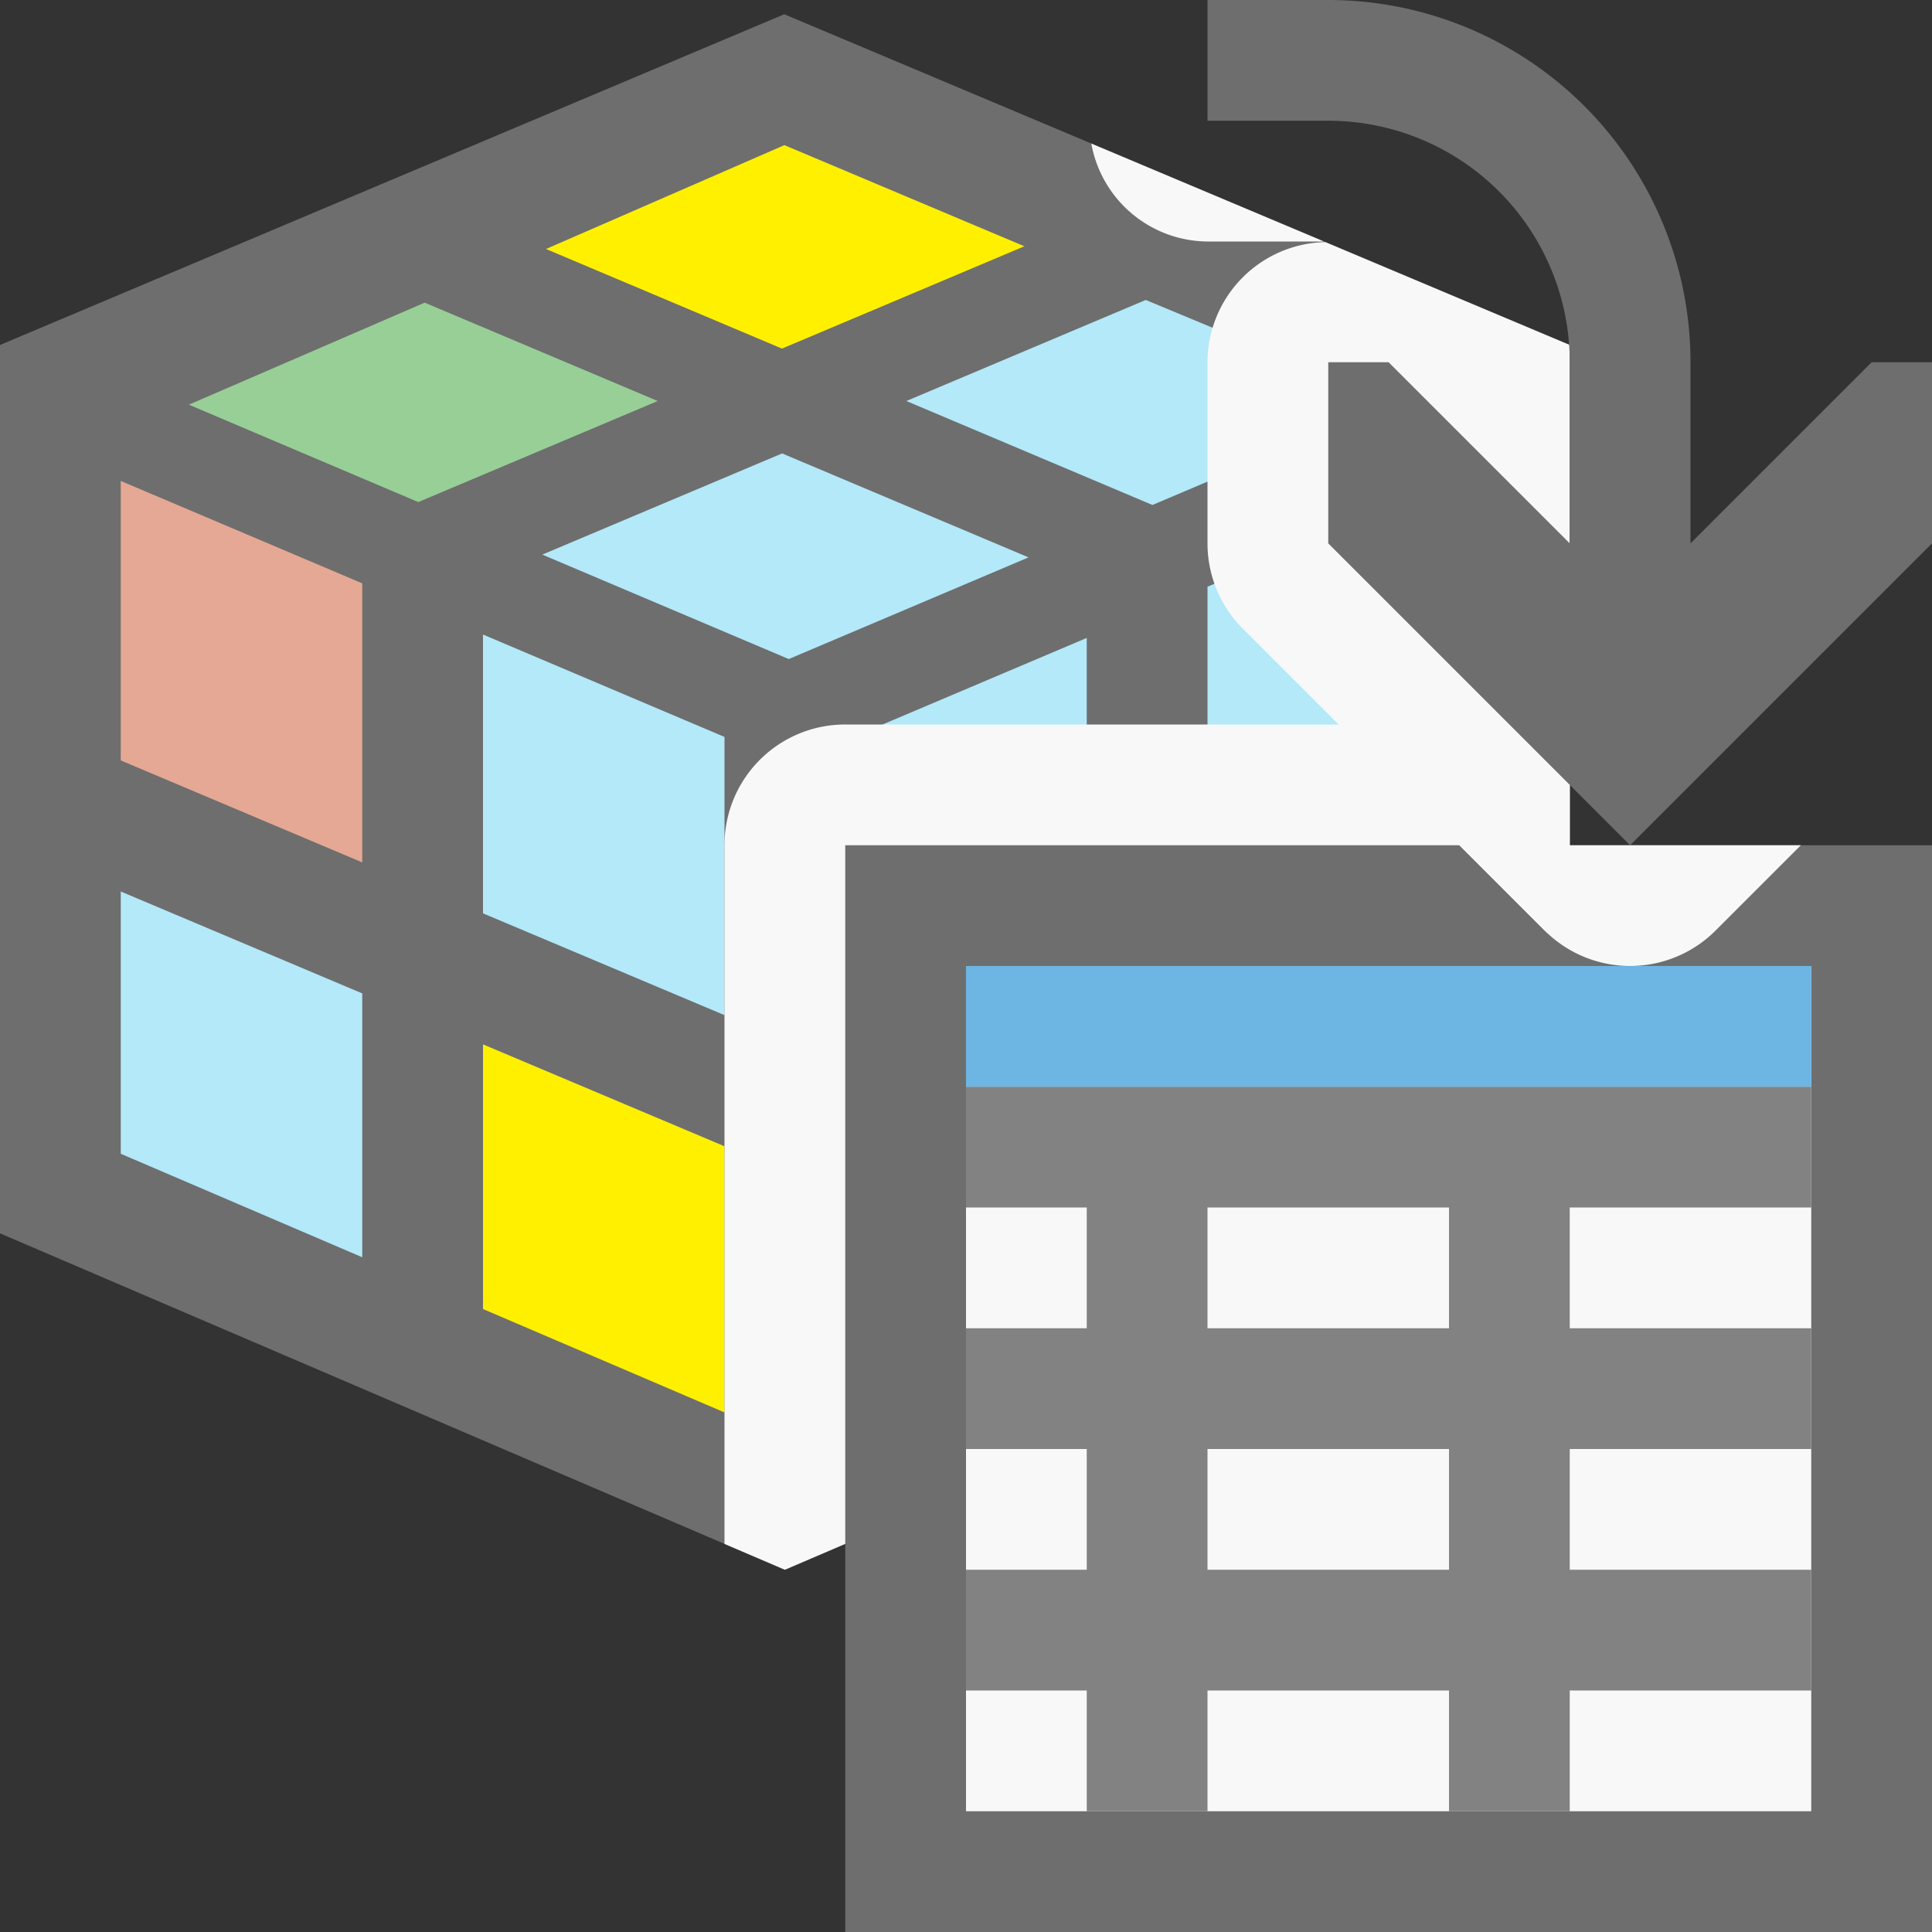
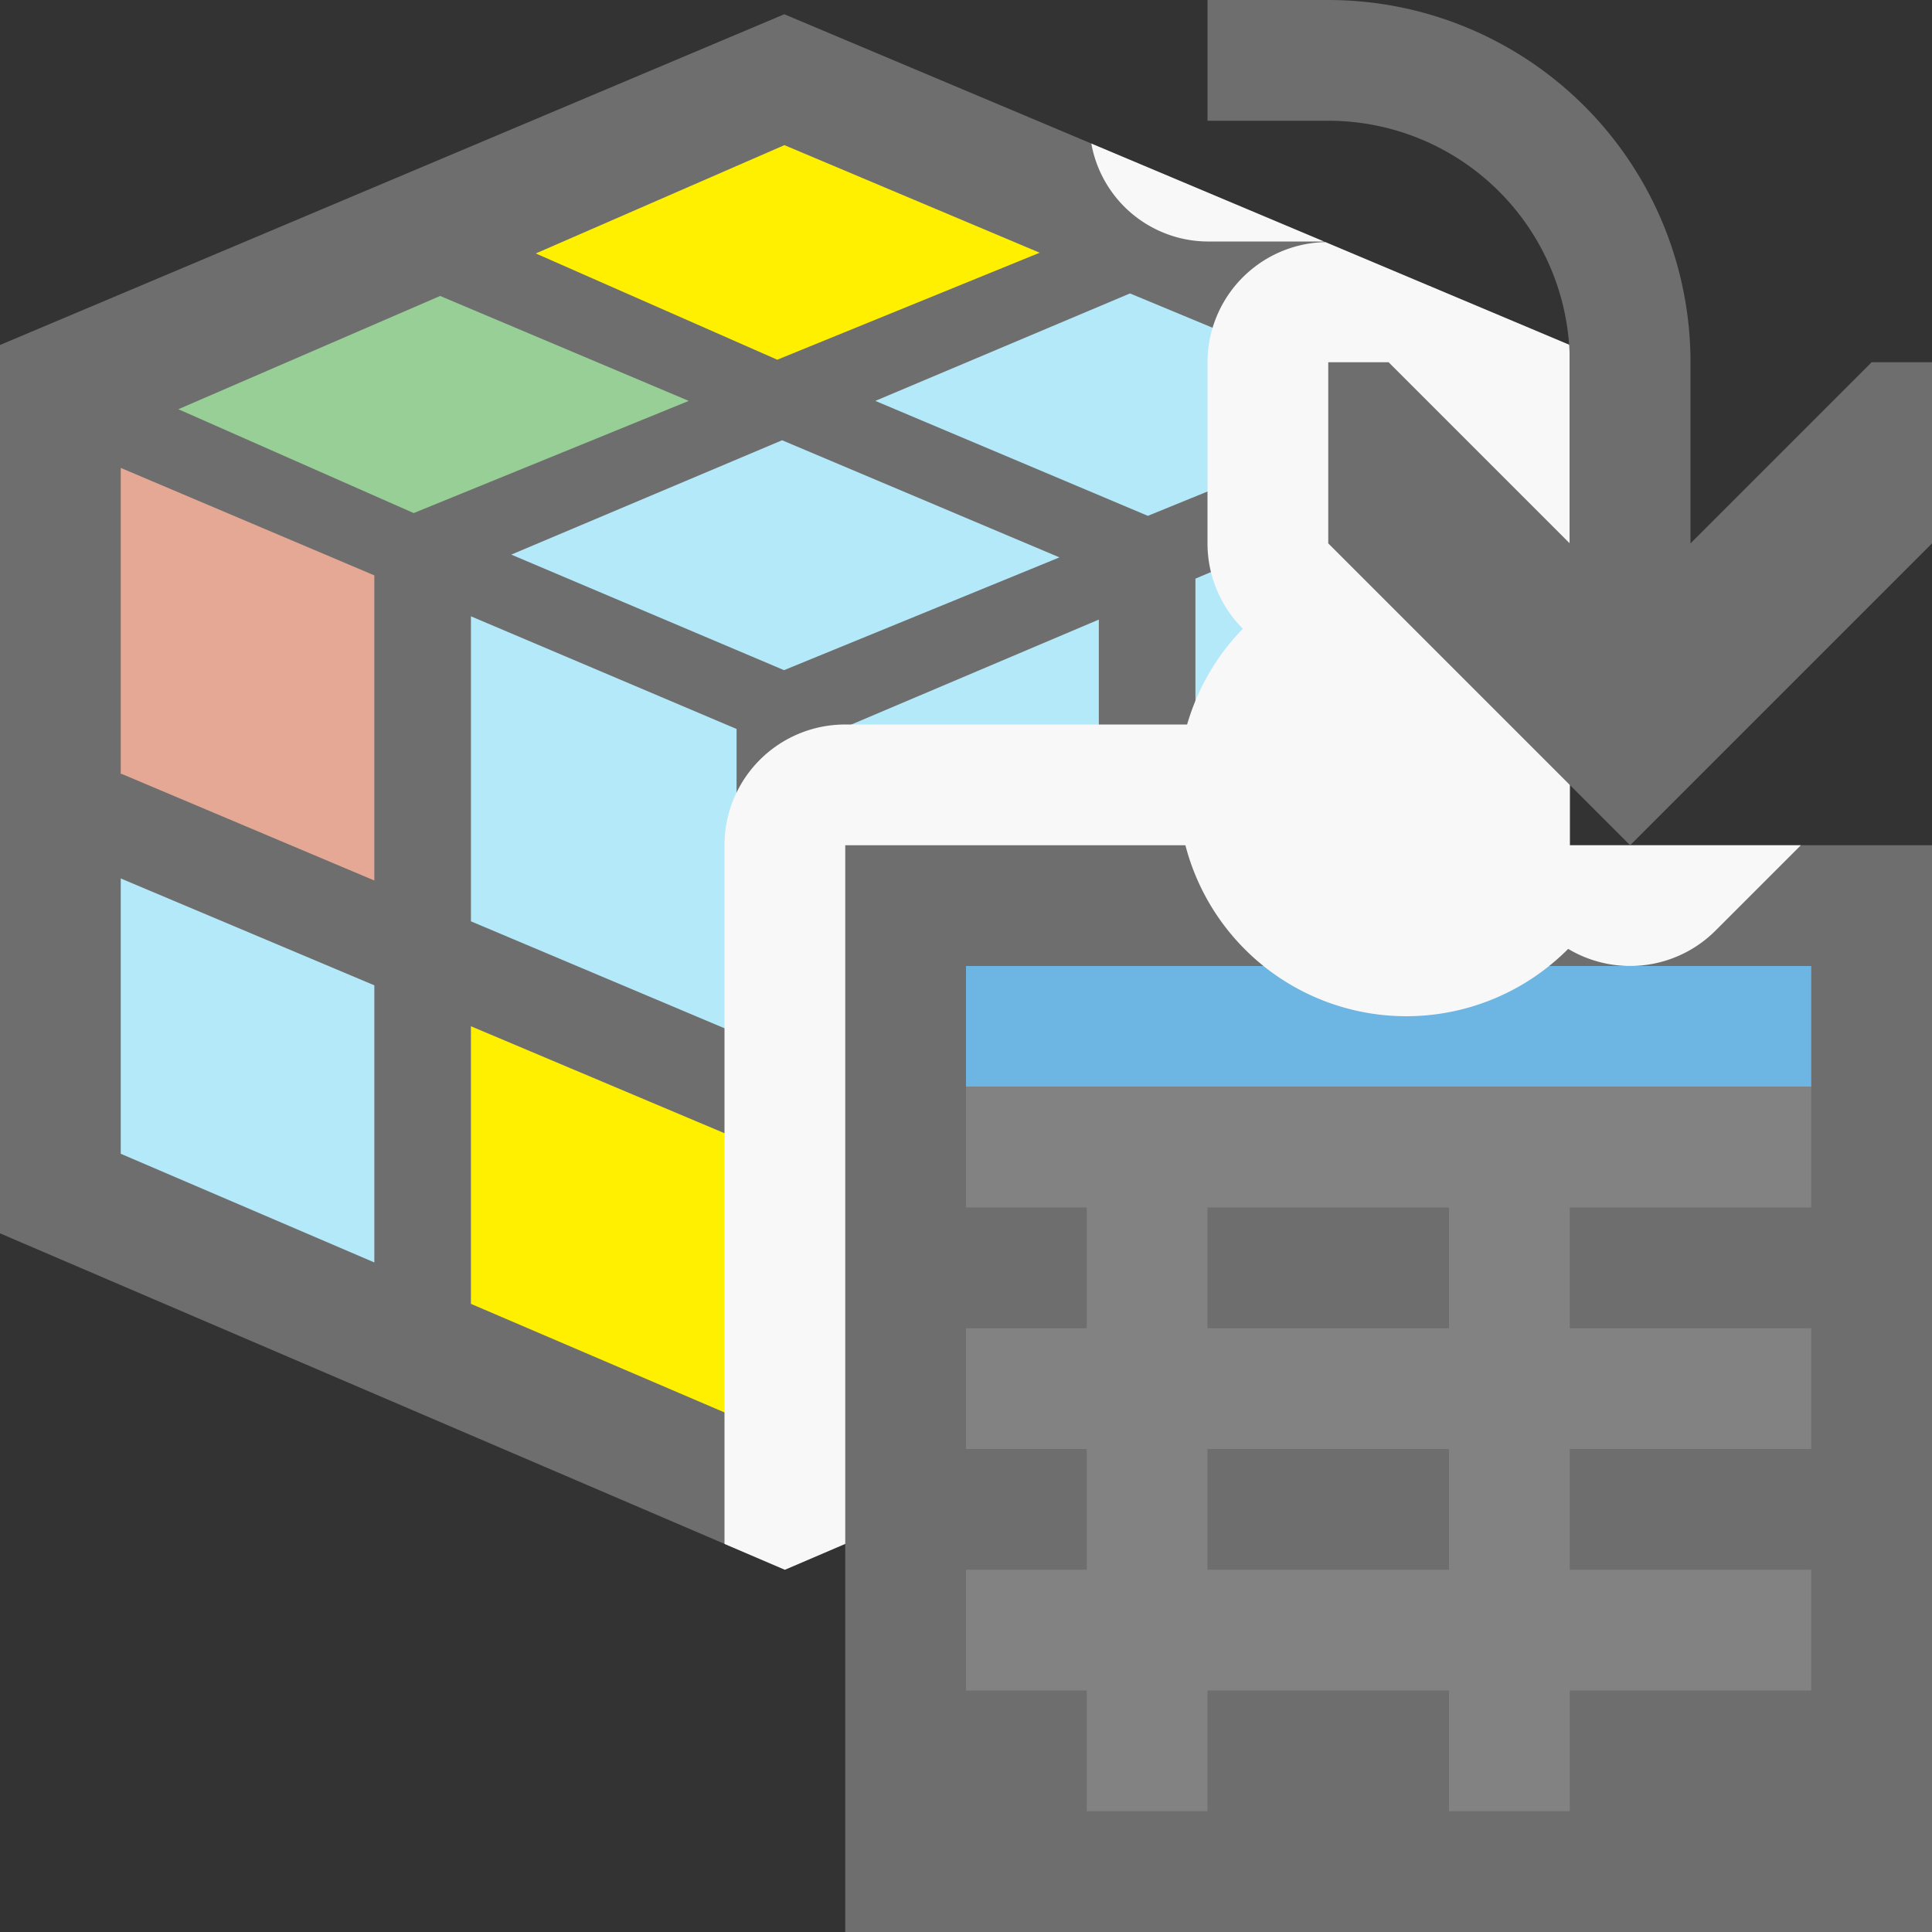
<svg xmlns="http://www.w3.org/2000/svg" id="Icons" viewBox="0 0 16 16">
  <rect x="0" y="0" width="16" height="16" fill="#333333" stroke="none" />
  <defs>
    <style>.cls-1,.cls-6{fill:#6e6e6e;}.cls-1,.cls-2,.cls-3,.cls-4,.cls-5{fill-rule:evenodd;}.cls-2{fill:#fff000;}.cls-3{fill:#e5a894;}.cls-4{fill:#b3e9f9;}.cls-5{fill:#97cf97;}.cls-7{fill:#f8f8f8;}.cls-8{fill:#6db5e3;}.cls-9{fill:#828282;}</style>
  </defs>
  <polygon class="cls-1" points="6.495 0.118 0 2.857 0 2.857 0 10.214 6.5 13 13 10.214 13 2.857 6.495 0.118" />
  <polygon class="cls-2" points="3.9 8.499 3.9 10.798 6.1 11.74 6.1 9.427 3.9 8.499" />
  <polygon class="cls-3" points="3.1 7.292 3.1 4.765 1 3.875 1 6.412 1.005 6.408 3.1 7.292" />
  <polygon class="cls-4" points="1 7.275 1 9.555 3.1 10.455 3.1 8.16 1 7.275" />
  <polygon class="cls-4" points="9.9 7.306 12 6.419 12 3.902 9.9 4.792 9.9 7.306" />
  <polygon class="cls-4" points="7.249 3.32 9.506 4.272 11.668 3.39 9.358 2.43 7.249 3.32" />
  <polygon class="cls-2" points="6.437 2.979 8.61 2.093 6.496 1.202 4.437 2.099 6.437 2.979" />
  <polygon class="cls-5" points="3.645 2.451 1.477 3.389 3.426 4.249 5.704 3.32 3.645 2.451" />
  <polygon class="cls-2" points="9.9 10.455 12 9.555 12 7.289 9.9 8.174 9.9 10.455" />
  <polygon class="cls-4" points="3.9 7.63 6.1 8.558 6.1 6.037 3.9 5.104 3.9 7.63" />
  <polygon class="cls-4" points="6.477 3.646 4.234 4.593 6.493 5.55 8.774 4.616 6.477 3.646" />
  <polygon class="cls-4" points="6.9 8.571 9.1 7.644 9.1 5.131 6.9 6.064 6.9 8.571" />
  <polygon class="cls-5" points="6.9 9.439 6.9 11.74 9.1 10.798 9.1 8.512 6.9 9.439" />
-   <path class="cls-6" d="M10,7.155V4.859l2.625-1.113-.997-.448-2.084.884L7.506,3.321,9.6,2.437l-.997-.448-2.127.898-2.085-.88L3.395,2.455l2.052.866-1.983.837L1.436,3.297l-.997.448L3,4.831V7.142L.987,6.292.448,6.811v.339L3,8.227V11H4V8.649l2,.844v2.528H7V9.506l2-.844V11h1V8.24l2.422-1.022v-.773L12.197,6.228ZM6.477,3.755l2.041.861L6.532,5.458,4.491,4.593ZM4,7.564V5.255l2,.848v2.304ZM7,8.421V6.131l2-.848V7.577Z" />
  <path class="cls-7" d="M6.5,13,13,10.214V6H7A.999.999,0,0,0,6,7v5.786Z" />
  <rect class="cls-6" x="7" y="7" width="9" height="9" />
-   <rect class="cls-7" x="8" y="8" width="7" height="7" />
  <rect class="cls-8" x="8" y="8" width="7" height="1" />
  <path class="cls-9" d="M15,10V9H8v1H9v1H8v1H9v1H8v1H9v1h1V14h2v1h1V14h2V13H13V12h2V11H13V10Zm-3,3H10V12h2Zm0-2H10V10h2Z" />
  <path class="cls-7" d="M10.965,2,9.038,1.189A.985.985,0,0,0,10,2Z" />
-   <path class="cls-7" d="M10,3V4.5a.999.999,0,0,0,.293.707l2.5,2.5A.963.963,0,0,0,13,7.845V2.857l-2.024-.852A.997.997,0,0,0,10,3Z" />
+   <path class="cls-7" d="M10,3V4.5a.999.999,0,0,0,.293.707A.963.963,0,0,0,13,7.845V2.857l-2.024-.852A.997.997,0,0,0,10,3Z" />
  <path class="cls-7" d="M12.086,7l.707.707a1.0 1,0,0,0,1.414,0l.707-.707Z" />
  <path class="cls-6" d="M10,1h1a1.999,1.999,0,0,1,2,2V4.5L11.5,3H11V4.5L13.5,7,16,4.5V3h-.5L14,4.5V3a3,3,0,0,0-3-3H10Z" />
</svg>